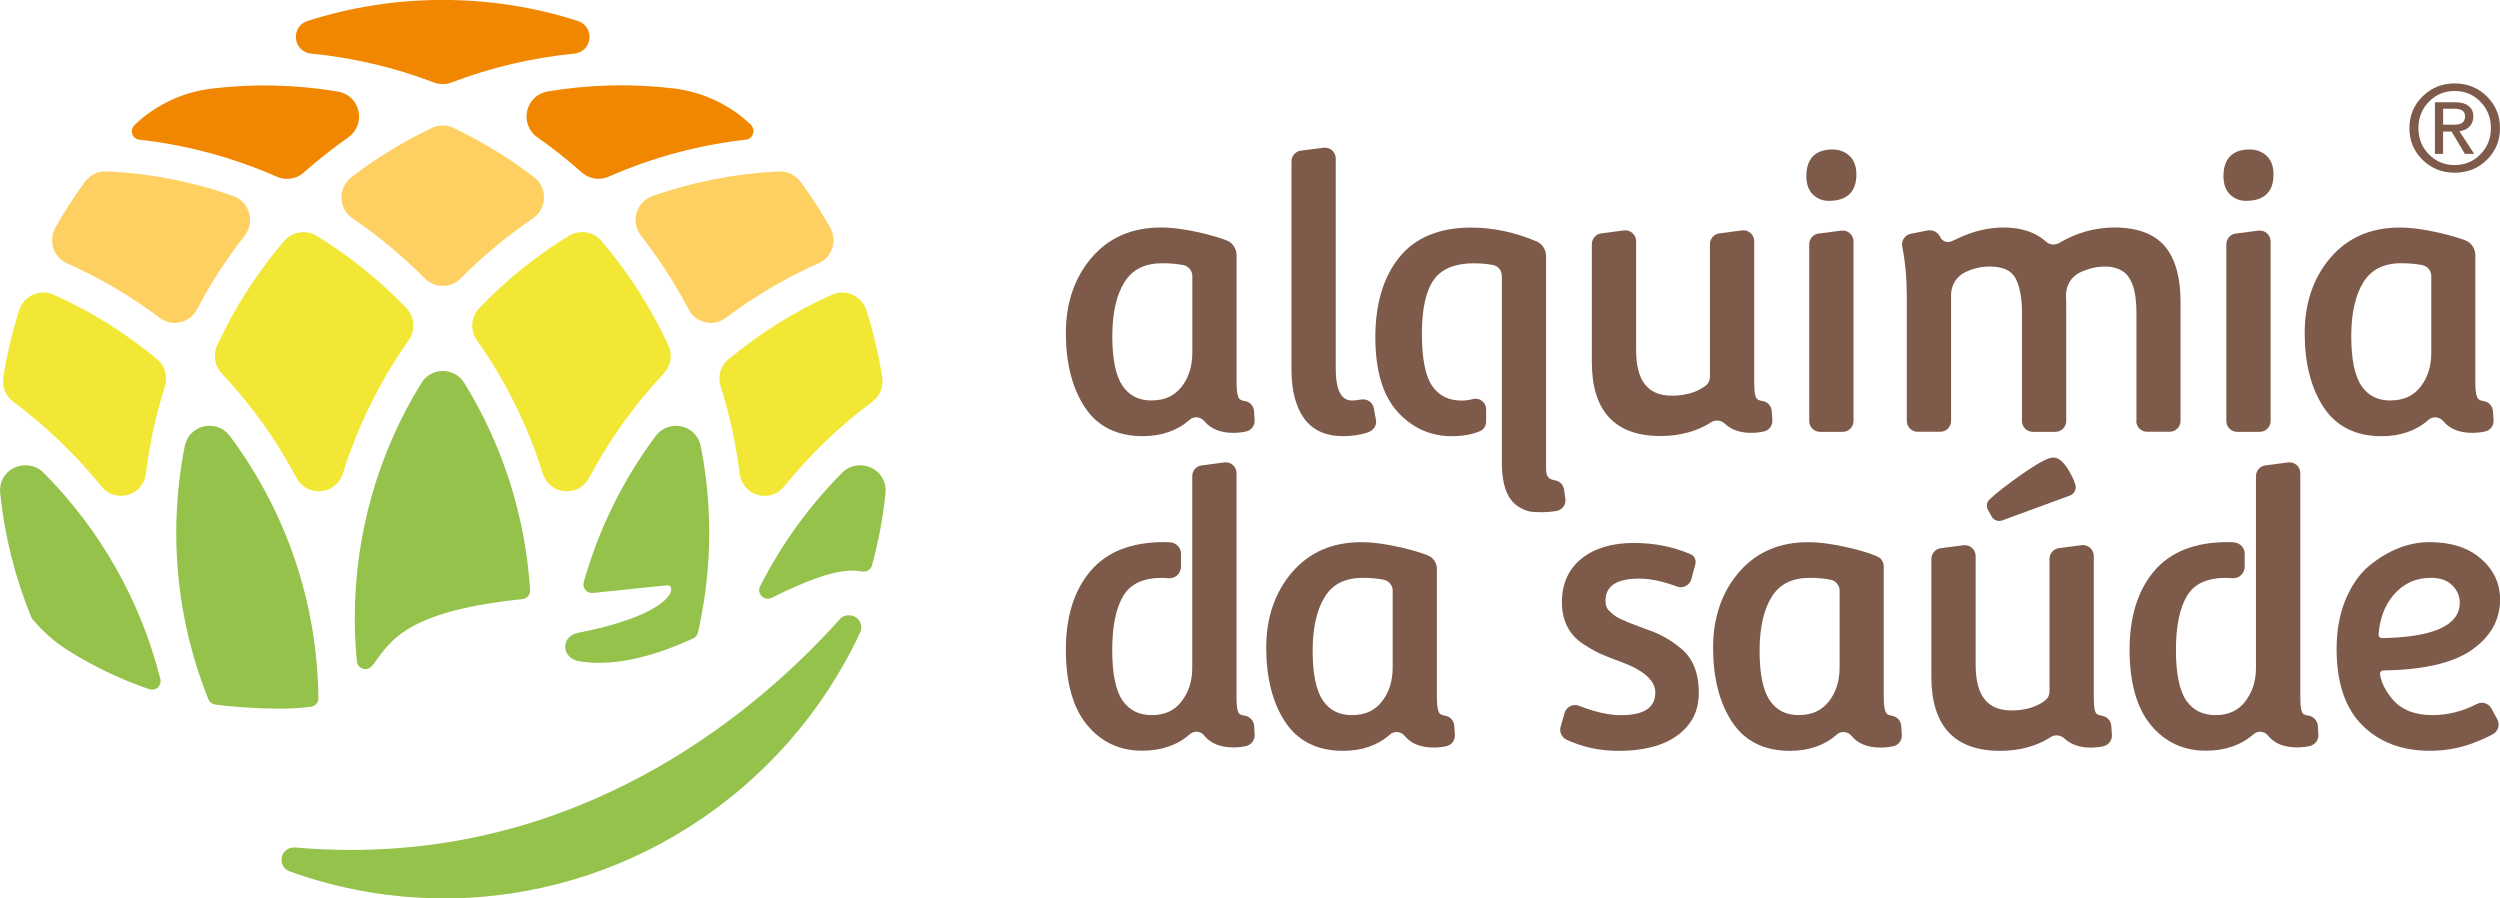
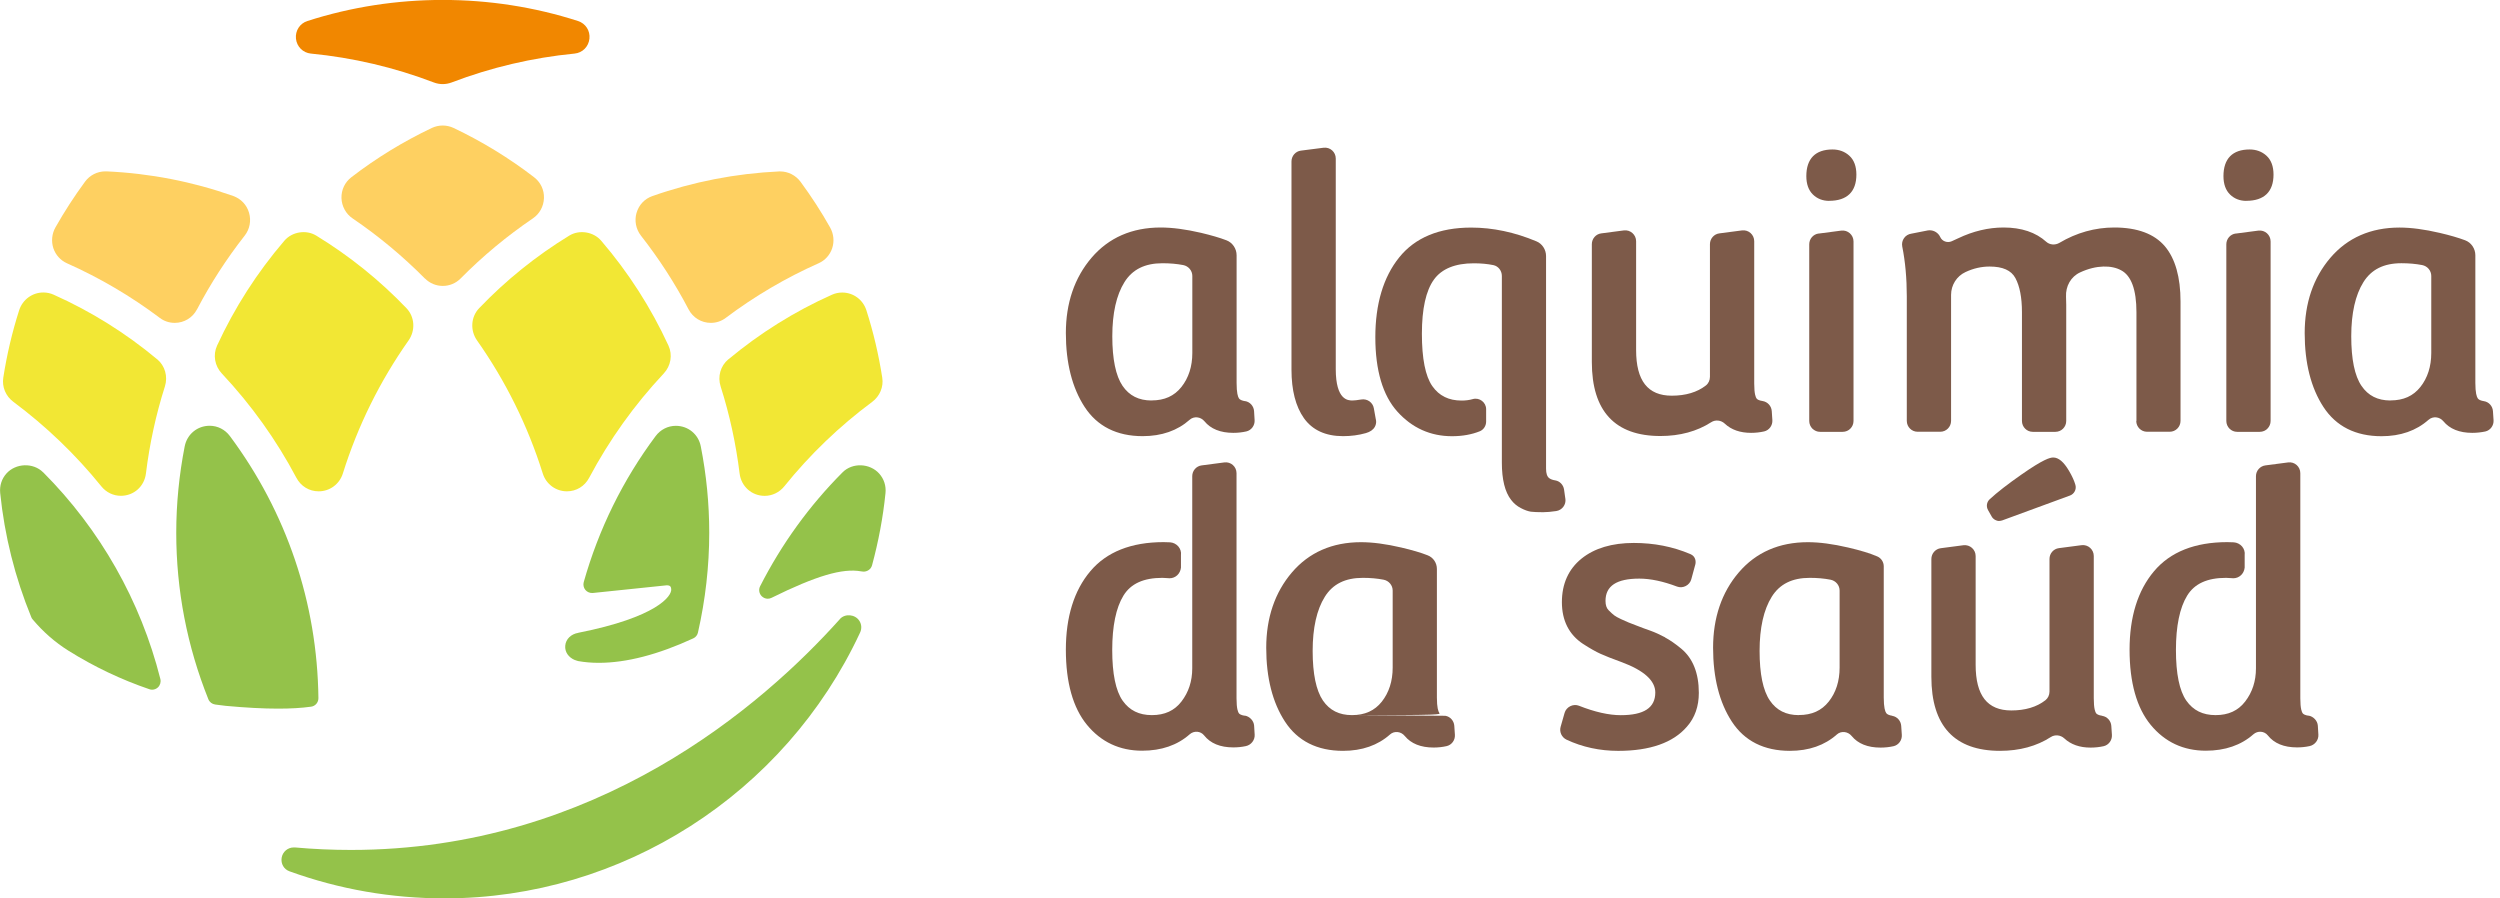
<svg xmlns="http://www.w3.org/2000/svg" width="128" height="46" viewBox="0 0 128 46" fill="none">
  <g clip-path="url(#clip0_40005509_41760)">
    <path d="M10.086 15.843C10.778 14.518 11.6 13.249 12.529 12.063C12.787 11.734 12.869 11.299 12.752 10.897C12.635 10.489 12.339 10.178 11.944 10.036C9.863 9.3 7.678 8.874 5.453 8.774C5.446 8.774 5.401 8.774 5.394 8.774C4.985 8.774 4.596 8.971 4.355 9.3C3.805 10.047 3.296 10.835 2.838 11.644C2.656 11.966 2.618 12.357 2.731 12.706C2.845 13.049 3.096 13.329 3.423 13.477C5.109 14.228 6.708 15.168 8.18 16.275C8.404 16.445 8.669 16.531 8.948 16.531C9.426 16.531 9.863 16.268 10.083 15.843" fill="#FED061" />
    <path d="M32.591 10.897C32.474 11.299 32.56 11.734 32.815 12.063C33.743 13.249 34.566 14.518 35.257 15.843C35.481 16.268 35.914 16.531 36.392 16.531C36.671 16.531 36.936 16.445 37.159 16.275C38.632 15.168 40.235 14.224 41.917 13.477C42.244 13.332 42.495 13.052 42.608 12.71C42.725 12.357 42.684 11.97 42.502 11.648C42.048 10.839 41.535 10.05 40.985 9.303C40.74 8.975 40.352 8.777 39.946 8.777C39.939 8.777 39.894 8.777 39.887 8.777C37.662 8.881 35.481 9.307 33.399 10.04C33.004 10.178 32.708 10.493 32.591 10.901" fill="#FED061" />
    <path d="M21.762 14.262C22.003 14.504 22.327 14.639 22.671 14.639C23.015 14.639 23.338 14.504 23.579 14.262C24.714 13.114 25.963 12.077 27.284 11.181C27.628 10.949 27.837 10.562 27.851 10.143C27.865 9.722 27.679 9.331 27.346 9.075C26.066 8.089 24.676 7.242 23.221 6.55C23.049 6.471 22.86 6.426 22.667 6.426C22.474 6.426 22.285 6.471 22.113 6.55C20.658 7.242 19.268 8.089 17.989 9.075C17.655 9.331 17.473 9.722 17.483 10.143C17.497 10.558 17.707 10.949 18.051 11.181C19.375 12.08 20.62 13.114 21.756 14.262" fill="#FED061" />
-     <path d="M7.141 7.152C9.569 7.426 11.94 8.065 14.179 9.048C14.344 9.12 14.52 9.158 14.698 9.158C15.015 9.158 15.321 9.041 15.558 8.83C16.277 8.19 17.038 7.588 17.829 7.038C18.262 6.734 18.469 6.201 18.352 5.683C18.235 5.16 17.836 4.78 17.309 4.69C15.18 4.33 12.982 4.275 10.825 4.538C9.349 4.718 7.956 5.375 6.893 6.398C6.766 6.516 6.721 6.692 6.773 6.858C6.824 7.021 6.969 7.139 7.137 7.156" fill="#F18700" />
-     <path d="M26.991 5.679C26.874 6.198 27.08 6.73 27.517 7.034C28.305 7.584 29.069 8.19 29.784 8.826C30.021 9.037 30.328 9.154 30.644 9.154C30.823 9.154 30.998 9.116 31.163 9.044C33.403 8.058 35.773 7.422 38.202 7.149C38.37 7.131 38.505 7.007 38.556 6.848C38.611 6.689 38.556 6.502 38.439 6.384C37.383 5.368 35.99 4.71 34.518 4.531C32.361 4.268 30.163 4.323 28.033 4.686C27.507 4.776 27.108 5.157 26.991 5.679Z" fill="#F18700" />
    <path d="M15.916 2.743C18.073 2.953 20.196 3.451 22.215 4.223C22.36 4.278 22.514 4.306 22.666 4.306C22.817 4.306 22.972 4.278 23.12 4.223C25.143 3.451 27.262 2.953 29.419 2.743C29.825 2.704 30.134 2.39 30.179 1.982C30.224 1.574 29.983 1.2 29.594 1.076C25.129 -0.363 20.206 -0.363 15.738 1.076C15.349 1.2 15.111 1.574 15.153 1.982C15.197 2.39 15.511 2.701 15.913 2.743" fill="#F18700" />
    <path d="M14.562 12.322C13.168 13.948 12.009 15.753 11.115 17.693C10.895 18.17 10.991 18.734 11.359 19.125C12.866 20.73 14.149 22.524 15.174 24.461C15.405 24.897 15.831 25.156 16.316 25.156C16.884 25.156 17.383 24.79 17.555 24.24C18.318 21.805 19.45 19.516 20.919 17.43C21.28 16.915 21.235 16.223 20.812 15.781C19.443 14.349 17.888 13.1 16.192 12.063C15.676 11.748 14.957 11.862 14.562 12.322Z" fill="#F2E734" />
    <path d="M29.024 25.156C29.509 25.156 29.935 24.897 30.166 24.461C31.194 22.524 32.477 20.73 33.981 19.125C34.349 18.734 34.445 18.17 34.225 17.693C33.331 15.753 32.171 13.944 30.778 12.322C30.382 11.862 29.663 11.748 29.147 12.063C27.455 13.097 25.9 14.349 24.531 15.781C24.108 16.223 24.063 16.915 24.424 17.43C25.893 19.516 27.025 21.805 27.789 24.24C27.961 24.79 28.459 25.156 29.027 25.156" fill="#F2E734" />
    <path d="M37.29 18.398C36.888 18.734 36.733 19.28 36.898 19.792C37.359 21.238 37.682 22.735 37.868 24.243C37.95 24.907 38.491 25.388 39.151 25.388C39.54 25.388 39.908 25.208 40.156 24.9C41.463 23.278 42.976 21.822 44.655 20.577C45.047 20.283 45.247 19.809 45.171 19.335C44.989 18.163 44.717 17.004 44.359 15.887C44.184 15.341 43.688 14.978 43.121 14.978C42.938 14.978 42.76 15.016 42.591 15.092C40.685 15.943 38.9 17.06 37.29 18.402" fill="#F2E734" />
    <path d="M8.05 18.399C6.44 17.054 4.655 15.94 2.749 15.089C2.581 15.013 2.402 14.975 2.219 14.975C1.652 14.975 1.156 15.342 0.981 15.885C0.623 17.002 0.351 18.164 0.169 19.333C0.093 19.807 0.293 20.284 0.685 20.574C2.36 21.823 3.874 23.275 5.185 24.897C5.436 25.209 5.8 25.385 6.189 25.385C6.853 25.385 7.393 24.904 7.472 24.24C7.658 22.732 7.981 21.235 8.442 19.789C8.604 19.277 8.449 18.731 8.05 18.395" fill="#F2E734" />
-     <path d="M18.587 34.245C18.625 34.255 18.663 34.262 18.704 34.262C18.841 34.262 18.972 34.196 19.058 34.086L19.113 34.013C19.192 33.913 19.275 33.806 19.357 33.688C20.114 32.657 21.153 31.246 26.75 30.676C26.98 30.651 27.156 30.451 27.139 30.212C26.908 26.463 25.742 22.794 23.767 19.602C23.53 19.221 23.121 18.993 22.674 18.993C22.226 18.993 21.814 19.221 21.58 19.602C19.344 23.219 18.164 27.383 18.164 31.644C18.164 32.367 18.201 33.114 18.274 33.868C18.291 34.048 18.418 34.193 18.59 34.241" fill="#94C24A" />
    <path d="M16.303 35.743C16.245 30.866 14.676 26.229 11.769 22.324C11.521 21.992 11.143 21.799 10.734 21.799C10.104 21.799 9.581 22.231 9.457 22.85C9.172 24.306 9.024 25.796 9.024 27.277C9.024 30.213 9.578 33.083 10.668 35.801C10.727 35.947 10.861 36.05 11.016 36.071L11.178 36.092C11.305 36.109 11.432 36.127 11.563 36.14C12.574 36.234 13.475 36.282 14.236 36.282C14.882 36.282 15.436 36.251 15.928 36.182C16.145 36.154 16.306 35.964 16.303 35.743Z" fill="#94C24A" />
    <path d="M43.001 31.7C39.048 36.113 30.541 43.517 17.968 43.517C17.022 43.517 16.055 43.475 15.099 43.389C15.085 43.389 15.054 43.389 15.04 43.389C14.734 43.389 14.473 43.61 14.421 43.915C14.37 44.222 14.535 44.51 14.827 44.613C17.373 45.533 20.042 45.997 22.763 45.997C31.835 45.997 40.184 40.657 44.036 32.388C44.129 32.191 44.116 31.966 43.999 31.786C43.785 31.451 43.269 31.399 43.001 31.696" fill="#94C24A" />
    <path d="M45.014 24.246C44.535 23.714 43.644 23.672 43.135 24.188C41.436 25.893 40.019 27.854 38.918 30.015C38.832 30.184 38.866 30.389 38.997 30.523C39.08 30.606 39.193 30.655 39.306 30.655C39.372 30.655 39.437 30.641 39.499 30.61C41.79 29.479 43.139 29.081 44.092 29.254C44.123 29.258 44.154 29.261 44.188 29.265C44.391 29.282 44.594 29.15 44.649 28.943C44.979 27.722 45.213 26.48 45.337 25.249C45.375 24.879 45.261 24.523 45.017 24.25" fill="#94C24A" />
    <path d="M29.447 33.792C29.447 33.792 29.457 33.799 29.464 33.803C29.464 33.803 29.474 33.803 29.478 33.809C29.515 33.823 29.574 33.844 29.601 33.847C29.928 33.906 30.286 33.937 30.654 33.937C32.068 33.937 33.695 33.516 35.494 32.685C35.618 32.63 35.708 32.516 35.735 32.388C36.117 30.707 36.313 28.988 36.313 27.277C36.313 25.796 36.168 24.309 35.88 22.853C35.759 22.234 35.233 21.802 34.603 21.802C34.194 21.802 33.816 21.996 33.568 22.328C31.886 24.582 30.651 27.1 29.887 29.805C29.849 29.943 29.88 30.095 29.973 30.206C30.066 30.317 30.21 30.372 30.351 30.361L34.142 29.967C34.342 29.967 34.356 30.071 34.366 30.164C34.407 30.514 33.637 31.6 29.612 32.398C29.612 32.398 29.608 32.398 29.605 32.402C29.237 32.464 28.968 32.724 28.941 33.056C28.91 33.381 29.11 33.664 29.443 33.799" fill="#94C24A" />
    <path d="M2.209 24.184C1.696 23.672 0.805 23.714 0.33 24.243C0.086 24.516 -0.027 24.869 0.01 25.242C0.231 27.421 0.767 29.562 1.603 31.602C1.62 31.644 1.644 31.685 1.675 31.717C2.209 32.353 2.824 32.889 3.502 33.314C4.813 34.134 6.206 34.798 7.651 35.289C7.695 35.306 7.744 35.313 7.788 35.313C7.895 35.313 8.002 35.272 8.084 35.196C8.201 35.085 8.249 34.922 8.211 34.767C7.204 30.769 5.129 27.11 2.212 24.184" fill="#94C24A" />
    <path d="M58.962 20.505C58.305 20.505 57.82 20.259 57.476 19.758C57.128 19.246 56.95 18.392 56.95 17.216C56.95 16.04 57.159 15.107 57.572 14.446C57.978 13.796 58.614 13.478 59.519 13.478C59.898 13.478 60.255 13.509 60.579 13.571C60.85 13.623 61.047 13.858 61.047 14.128V18.074C61.047 18.762 60.857 19.35 60.489 19.813C60.121 20.277 59.622 20.502 58.962 20.502M63.751 20.54C63.592 20.515 63.482 20.467 63.437 20.401C63.379 20.318 63.314 20.114 63.314 19.606V13.069C63.314 12.73 63.104 12.419 62.791 12.302C62.45 12.17 62.013 12.046 61.494 11.921C60.709 11.738 60.015 11.648 59.426 11.648C57.958 11.648 56.764 12.17 55.887 13.197C55.013 14.221 54.572 15.518 54.572 17.053C54.572 18.589 54.896 19.858 55.532 20.834C56.179 21.826 57.18 22.331 58.504 22.331C59.478 22.331 60.286 22.047 60.912 21.491C61.129 21.297 61.473 21.335 61.666 21.567C61.989 21.961 62.488 22.162 63.145 22.162C63.376 22.162 63.599 22.137 63.812 22.089C64.07 22.03 64.253 21.785 64.236 21.511L64.208 21.048C64.191 20.792 63.998 20.574 63.747 20.536" fill="#7D5A49" />
    <path d="M68.763 22.331C69.175 22.331 69.567 22.279 69.932 22.175C70.152 22.113 70.311 22.003 70.393 21.85C70.5 21.657 70.445 21.47 70.441 21.466L70.341 20.906C70.29 20.609 70.011 20.405 69.702 20.453C69.495 20.488 69.341 20.505 69.248 20.505C69.034 20.505 68.391 20.505 68.391 18.897V8.117C68.391 7.785 68.106 7.522 67.765 7.564L66.606 7.712C66.331 7.747 66.124 7.986 66.124 8.266V18.931C66.124 19.976 66.337 20.809 66.76 21.408C67.194 22.02 67.868 22.331 68.763 22.331Z" fill="#7D5A49" />
    <path d="M88.313 21.695C88.647 22.006 89.097 22.162 89.655 22.162C89.885 22.162 90.109 22.137 90.322 22.089C90.58 22.03 90.762 21.785 90.745 21.511L90.714 21.048C90.697 20.788 90.501 20.574 90.246 20.533C90.057 20.505 89.978 20.453 89.944 20.412C89.895 20.356 89.816 20.18 89.816 19.637V12.35C89.816 12.018 89.531 11.755 89.19 11.797L88.031 11.949C87.756 11.983 87.549 12.222 87.549 12.502V19.294C87.549 19.471 87.47 19.637 87.34 19.737C86.896 20.083 86.307 20.259 85.595 20.259C84.367 20.259 83.769 19.495 83.769 17.922V12.35C83.769 12.018 83.476 11.755 83.143 11.797L81.983 11.949C81.708 11.983 81.502 12.222 81.502 12.502V18.534C81.502 21.048 82.685 22.324 85.014 22.324C86.012 22.324 86.889 22.085 87.618 21.615C87.828 21.48 88.117 21.511 88.306 21.688" fill="#7D5A49" />
    <path d="M93.654 10.282C94.566 10.282 95.047 9.818 95.047 8.94C95.047 8.518 94.927 8.193 94.689 7.975C94.456 7.761 94.163 7.653 93.823 7.653C92.949 7.653 92.484 8.124 92.484 9.016C92.484 9.424 92.598 9.742 92.822 9.96C93.042 10.175 93.324 10.285 93.654 10.285" fill="#7D5A49" />
    <path d="M93.114 11.956C92.839 11.991 92.633 12.229 92.633 12.509V21.553C92.633 21.861 92.88 22.11 93.187 22.11H94.346C94.652 22.11 94.9 21.861 94.9 21.553V12.361C94.9 12.028 94.607 11.766 94.274 11.807L93.114 11.959V11.956Z" fill="#7D5A49" />
    <path d="M109.376 21.549C109.376 21.857 109.623 22.106 109.93 22.106H111.089C111.395 22.106 111.643 21.857 111.643 21.549V15.438C111.643 14.193 111.374 13.239 110.841 12.609C110.301 11.973 109.431 11.648 108.251 11.648C107.267 11.648 106.318 11.914 105.437 12.437C105.224 12.561 104.945 12.54 104.77 12.381C104.236 11.897 103.5 11.648 102.582 11.648C101.808 11.648 101.02 11.835 100.249 12.205C100.249 12.205 99.93 12.35 99.923 12.354C99.703 12.45 99.438 12.354 99.341 12.139C99.245 11.925 99.028 11.79 98.798 11.79C98.77 11.79 98.743 11.79 98.708 11.797L97.865 11.963C97.714 11.983 97.573 12.066 97.487 12.191C97.398 12.315 97.367 12.468 97.394 12.616C97.549 13.387 97.628 14.249 97.628 15.175V21.549C97.628 21.857 97.876 22.106 98.182 22.106H99.341C99.647 22.106 99.895 21.857 99.895 21.549V15.096C99.895 14.595 100.184 14.138 100.631 13.931C101.034 13.74 101.45 13.647 101.866 13.647C102.54 13.647 102.974 13.841 103.187 14.235C103.411 14.65 103.524 15.238 103.524 15.985V21.553C103.524 21.861 103.772 22.11 104.078 22.11H105.237C105.544 22.11 105.791 21.861 105.791 21.553V15.608C105.791 15.47 105.788 15.331 105.781 15.196C105.753 14.653 106.032 14.162 106.5 13.948C107.343 13.553 108.127 13.578 108.598 13.837C109.121 14.11 109.386 14.833 109.386 15.985V21.553L109.376 21.549Z" fill="#7D5A49" />
    <path d="M115.011 10.282C115.923 10.282 116.404 9.818 116.404 8.94C116.404 8.518 116.284 8.193 116.046 7.975C115.813 7.761 115.52 7.653 115.18 7.653C114.306 7.653 113.841 8.124 113.841 9.016C113.841 9.424 113.955 9.742 114.179 9.96C114.399 10.175 114.681 10.285 115.011 10.285" fill="#7D5A49" />
    <path d="M114.47 11.956C114.194 11.99 113.988 12.229 113.988 12.509V21.553C113.988 21.861 114.236 22.11 114.542 22.11H115.701C116.007 22.11 116.255 21.861 116.255 21.553V12.361C116.255 12.028 115.966 11.766 115.629 11.807L114.47 11.959V11.956Z" fill="#7D5A49" />
    <path d="M122.393 20.505C121.736 20.505 121.251 20.259 120.91 19.758C120.559 19.246 120.384 18.392 120.384 17.216C120.384 16.04 120.594 15.106 121.007 14.446C121.413 13.796 122.049 13.477 122.954 13.477C123.332 13.477 123.69 13.509 124.013 13.571C124.285 13.623 124.481 13.858 124.481 14.128V18.074C124.481 18.762 124.292 19.35 123.924 19.813C123.556 20.277 123.057 20.501 122.396 20.501M124.347 21.491C124.564 21.297 124.908 21.335 125.1 21.567C125.424 21.961 125.922 22.162 126.579 22.162C126.81 22.162 127.034 22.137 127.247 22.092C127.505 22.034 127.687 21.788 127.67 21.515L127.639 21.051C127.622 20.792 127.429 20.578 127.178 20.54C127.02 20.515 126.91 20.467 126.865 20.401C126.806 20.318 126.738 20.114 126.738 19.606V13.069C126.738 12.73 126.528 12.419 126.215 12.302C125.874 12.174 125.437 12.046 124.918 11.925C124.134 11.741 123.439 11.651 122.854 11.651C121.385 11.651 120.191 12.174 119.314 13.201C118.44 14.225 118 15.521 118 17.057C118 18.592 118.323 19.862 118.96 20.837C119.606 21.829 120.608 22.334 121.932 22.334C122.905 22.334 123.714 22.051 124.34 21.494" fill="#7D5A49" />
-     <path d="M69.221 36.614C68.564 36.614 68.078 36.368 67.734 35.867C67.387 35.355 67.208 34.501 67.208 33.325C67.208 32.149 67.418 31.215 67.831 30.555C68.237 29.904 68.873 29.586 69.778 29.586C70.156 29.586 70.514 29.617 70.837 29.68C71.109 29.732 71.305 29.967 71.305 30.236V34.183C71.305 34.871 71.116 35.459 70.748 35.926C70.38 36.389 69.881 36.614 69.221 36.614ZM74.009 36.648C73.851 36.624 73.741 36.576 73.696 36.51C73.638 36.427 73.569 36.223 73.569 35.715V29.13C73.569 28.819 73.383 28.542 73.094 28.431C72.746 28.293 72.293 28.162 71.749 28.034C70.965 27.85 70.27 27.76 69.685 27.76C68.213 27.76 67.022 28.282 66.145 29.31C65.275 30.33 64.831 31.63 64.831 33.166C64.831 34.701 65.154 35.971 65.791 36.946C66.438 37.938 67.439 38.443 68.763 38.443C69.737 38.443 70.545 38.16 71.171 37.603C71.388 37.409 71.732 37.447 71.921 37.679C72.244 38.073 72.743 38.274 73.4 38.274C73.627 38.274 73.851 38.25 74.067 38.201C74.326 38.142 74.508 37.897 74.491 37.624L74.46 37.16C74.442 36.904 74.25 36.686 73.999 36.648" fill="#7D5A49" />
+     <path d="M69.221 36.614C68.564 36.614 68.078 36.368 67.734 35.867C67.387 35.355 67.208 34.501 67.208 33.325C67.208 32.149 67.418 31.215 67.831 30.555C68.237 29.904 68.873 29.586 69.778 29.586C70.156 29.586 70.514 29.617 70.837 29.68C71.109 29.732 71.305 29.967 71.305 30.236V34.183C71.305 34.871 71.116 35.459 70.748 35.926C70.38 36.389 69.881 36.614 69.221 36.614ZC73.851 36.624 73.741 36.576 73.696 36.51C73.638 36.427 73.569 36.223 73.569 35.715V29.13C73.569 28.819 73.383 28.542 73.094 28.431C72.746 28.293 72.293 28.162 71.749 28.034C70.965 27.85 70.27 27.76 69.685 27.76C68.213 27.76 67.022 28.282 66.145 29.31C65.275 30.33 64.831 31.63 64.831 33.166C64.831 34.701 65.154 35.971 65.791 36.946C66.438 37.938 67.439 38.443 68.763 38.443C69.737 38.443 70.545 38.16 71.171 37.603C71.388 37.409 71.732 37.447 71.921 37.679C72.244 38.073 72.743 38.274 73.4 38.274C73.627 38.274 73.851 38.25 74.067 38.201C74.326 38.142 74.508 37.897 74.491 37.624L74.46 37.16C74.442 36.904 74.25 36.686 73.999 36.648" fill="#7D5A49" />
    <path d="M85.25 32.63C84.989 32.492 84.737 32.377 84.507 32.294C84.28 32.215 84.053 32.132 83.833 32.045L83.379 31.869C83.299 31.838 83.176 31.783 83.004 31.703C82.838 31.624 82.718 31.561 82.653 31.509C82.584 31.458 82.484 31.368 82.36 31.243C82.254 31.136 82.202 30.98 82.202 30.766C82.202 29.998 82.77 29.625 83.932 29.625C84.504 29.625 85.154 29.763 85.866 30.033C86.165 30.147 86.516 29.964 86.595 29.656L86.801 28.898C86.836 28.767 86.829 28.487 86.547 28.369C85.639 27.985 84.689 27.799 83.65 27.799C82.536 27.799 81.635 28.068 80.974 28.601C80.307 29.14 79.969 29.891 79.969 30.832C79.969 31.772 80.334 32.495 81.053 32.969C81.414 33.201 81.707 33.367 81.944 33.474C82.178 33.581 82.529 33.719 83.014 33.896C84.166 34.321 84.751 34.847 84.751 35.456C84.751 36.237 84.173 36.617 82.983 36.617C82.374 36.617 81.655 36.455 80.84 36.133C80.544 36.016 80.193 36.196 80.107 36.5L79.904 37.212C79.829 37.475 79.959 37.755 80.21 37.873C81.015 38.25 81.906 38.444 82.852 38.444C84.483 38.444 85.666 38.025 86.371 37.205C86.777 36.745 86.98 36.164 86.98 35.476C86.98 34.47 86.677 33.706 86.079 33.211C85.787 32.969 85.508 32.775 85.25 32.637" fill="#7D5A49" />
    <path d="M92.1 36.614C91.443 36.614 90.958 36.368 90.617 35.867C90.266 35.355 90.091 34.501 90.091 33.325C90.091 32.149 90.301 31.215 90.713 30.555C91.119 29.904 91.756 29.586 92.66 29.586C93.039 29.586 93.397 29.617 93.72 29.68C93.992 29.732 94.188 29.967 94.188 30.236V34.183C94.188 34.871 93.999 35.459 93.631 35.922C93.263 36.386 92.764 36.61 92.103 36.61M96.888 36.648C96.73 36.624 96.62 36.576 96.575 36.51C96.517 36.427 96.448 36.223 96.448 35.715V28.998C96.448 28.774 96.317 28.576 96.118 28.49C95.753 28.331 95.251 28.179 94.628 28.034C93.844 27.85 93.149 27.76 92.564 27.76C91.092 27.76 89.902 28.282 89.024 29.31C88.151 30.33 87.71 31.63 87.71 33.166C87.71 34.701 88.034 35.971 88.67 36.946C89.317 37.938 90.318 38.443 91.642 38.443C92.616 38.443 93.424 38.16 94.05 37.603C94.267 37.409 94.611 37.447 94.804 37.682C95.127 38.077 95.626 38.277 96.283 38.277C96.51 38.277 96.734 38.253 96.95 38.205C97.208 38.146 97.391 37.9 97.373 37.627L97.342 37.164C97.325 36.908 97.133 36.69 96.882 36.652" fill="#7D5A49" />
    <path d="M107.631 36.648C107.442 36.621 107.362 36.566 107.328 36.527C107.28 36.472 107.201 36.296 107.201 35.749V28.466C107.201 28.134 106.912 27.871 106.575 27.913L105.415 28.065C105.14 28.099 104.934 28.338 104.934 28.618V35.41C104.934 35.587 104.855 35.749 104.724 35.853C104.28 36.199 103.692 36.375 102.98 36.375C101.752 36.375 101.153 35.611 101.153 34.037V28.469C101.153 28.137 100.861 27.875 100.527 27.916L99.368 28.068C99.093 28.103 98.886 28.341 98.886 28.622V34.653C98.886 37.167 100.07 38.443 102.402 38.443C103.4 38.443 104.277 38.205 105.006 37.734C105.216 37.599 105.505 37.631 105.694 37.807C106.028 38.118 106.478 38.277 107.036 38.277C107.263 38.277 107.49 38.253 107.706 38.205C107.964 38.146 108.147 37.9 108.13 37.627L108.099 37.164C108.081 36.904 107.885 36.69 107.631 36.652" fill="#7D5A49" />
    <path d="M102.361 26.671C102.413 26.671 102.464 26.661 102.516 26.644L105.984 25.371C106.2 25.291 106.324 25.053 106.262 24.831C106.204 24.624 106.094 24.378 105.932 24.105C105.664 23.649 105.399 23.424 105.124 23.424C104.962 23.424 104.618 23.514 103.496 24.299C102.802 24.783 102.255 25.208 101.873 25.561C101.718 25.703 101.684 25.931 101.787 26.114L101.976 26.45C102.055 26.588 102.203 26.675 102.365 26.675" fill="#7D5A49" />
    <path d="M63.726 36.645C63.547 36.617 63.472 36.565 63.437 36.527C63.389 36.472 63.31 36.296 63.31 35.753V24.226C63.31 23.894 63.021 23.631 62.684 23.676L61.525 23.828C61.249 23.863 61.043 24.101 61.043 24.378V34.221C61.043 34.874 60.857 35.441 60.493 35.915C60.132 36.386 59.633 36.614 58.976 36.614C58.319 36.614 57.83 36.372 57.479 35.874C57.125 35.369 56.946 34.494 56.946 33.276C56.946 32.059 57.139 31.118 57.52 30.496C57.895 29.884 58.549 29.586 59.512 29.586C59.567 29.586 59.647 29.593 59.719 29.597C59.77 29.6 59.822 29.604 59.884 29.607C60.183 29.607 60.431 29.379 60.465 29.064V28.424C60.486 28.262 60.438 28.106 60.334 27.982C60.228 27.857 60.073 27.778 59.908 27.767C59.794 27.76 59.684 27.757 59.574 27.757C57.92 27.757 56.654 28.258 55.821 29.251C54.992 30.236 54.572 31.585 54.572 33.266C54.572 34.947 54.937 36.24 55.653 37.112C56.375 37.99 57.324 38.436 58.477 38.436C59.464 38.436 60.283 38.153 60.912 37.596C61.133 37.402 61.47 37.426 61.649 37.651C61.972 38.059 62.474 38.267 63.145 38.267C63.365 38.267 63.578 38.246 63.785 38.201C64.057 38.146 64.256 37.89 64.239 37.617L64.211 37.153C64.194 36.904 63.984 36.679 63.73 36.638" fill="#7D5A49" />
    <path d="M118.192 36.645C118.013 36.617 117.937 36.565 117.903 36.527C117.855 36.472 117.776 36.296 117.776 35.753V24.226C117.776 23.894 117.487 23.631 117.15 23.676L115.99 23.828C115.715 23.863 115.505 24.101 115.505 24.378V34.221C115.505 34.874 115.319 35.441 114.955 35.915C114.594 36.386 114.095 36.614 113.438 36.614C112.781 36.614 112.292 36.372 111.941 35.874C111.587 35.369 111.408 34.494 111.408 33.276C111.408 32.059 111.601 31.118 111.983 30.496C112.358 29.884 113.011 29.586 113.974 29.586C114.029 29.586 114.109 29.593 114.181 29.597C114.232 29.6 114.284 29.604 114.346 29.607C114.645 29.607 114.893 29.379 114.927 29.064V28.424C114.948 28.262 114.9 28.106 114.797 27.982C114.69 27.857 114.535 27.778 114.37 27.767C114.256 27.76 114.146 27.757 114.036 27.757C112.382 27.757 111.116 28.258 110.283 29.251C109.454 30.236 109.034 31.585 109.034 33.266C109.034 34.947 109.399 36.24 110.115 37.112C110.837 37.99 111.787 38.436 112.939 38.436C113.923 38.436 114.745 38.153 115.374 37.596C115.595 37.402 115.932 37.426 116.111 37.651C116.434 38.059 116.936 38.267 117.607 38.267C117.827 38.267 118.04 38.246 118.247 38.201C118.519 38.146 118.718 37.89 118.701 37.617L118.673 37.153C118.656 36.904 118.446 36.679 118.192 36.638" fill="#7D5A49" />
-     <path d="M121.785 32.474C121.846 31.661 122.101 30.987 122.548 30.465C123.054 29.873 123.683 29.586 124.468 29.586C124.939 29.586 125.307 29.714 125.558 29.97C125.813 30.226 125.94 30.52 125.94 30.859C125.94 32.018 124.598 32.626 121.957 32.671C121.908 32.671 121.867 32.651 121.833 32.616C121.798 32.578 121.781 32.529 121.785 32.477M127.55 36.261C127.416 36.012 127.086 35.908 126.834 36.036C126.095 36.42 125.321 36.614 124.533 36.614C123.642 36.614 122.961 36.344 122.51 35.818C122.146 35.389 121.922 34.954 121.853 34.522C121.846 34.477 121.857 34.431 121.888 34.394C121.922 34.352 121.97 34.328 122.025 34.328C124.034 34.297 125.531 33.961 126.477 33.328C127.492 32.651 128.004 31.765 128.004 30.69C128.004 29.87 127.674 29.168 127.02 28.601C126.374 28.04 125.493 27.757 124.406 27.757C123.319 27.757 122.27 28.168 121.282 28.985C120.797 29.393 120.398 29.974 120.092 30.703C119.789 31.433 119.634 32.28 119.634 33.228C119.634 34.95 120.075 36.264 120.949 37.133C121.819 38.001 122.978 38.44 124.399 38.44C125.194 38.44 125.947 38.305 126.638 38.039C127.065 37.876 127.406 37.721 127.65 37.582C127.911 37.433 128.004 37.098 127.863 36.832L127.553 36.261H127.55Z" fill="#7D5A49" />
    <path d="M80.146 25.534L80.08 25.067C80.046 24.828 79.864 24.634 79.63 24.596C79.499 24.576 79.396 24.538 79.32 24.482C79.213 24.403 79.158 24.24 79.158 23.998V13.111C79.158 12.782 78.962 12.478 78.666 12.357C77.555 11.89 76.43 11.652 75.326 11.652C73.692 11.652 72.45 12.167 71.635 13.184C70.826 14.193 70.417 15.566 70.417 17.265C70.417 18.963 70.799 20.249 71.549 21.079C72.302 21.913 73.241 22.334 74.342 22.334C74.872 22.334 75.354 22.248 75.77 22.079C75.963 21.999 76.09 21.802 76.09 21.584V20.948C76.09 20.602 75.749 20.339 75.412 20.432C75.233 20.484 75.041 20.509 74.838 20.509C74.174 20.509 73.682 20.266 73.334 19.768C72.98 19.263 72.801 18.361 72.801 17.088C72.801 15.815 73.007 14.882 73.417 14.315C73.816 13.761 74.504 13.481 75.46 13.481C75.821 13.481 76.159 13.512 76.461 13.574C76.712 13.626 76.895 13.858 76.895 14.128V23.687C76.895 24.548 77.053 25.191 77.37 25.596C77.504 25.772 77.672 25.914 77.868 26.014C78.058 26.114 78.226 26.173 78.374 26.198C78.511 26.215 78.725 26.225 79.007 26.225C79.196 26.225 79.42 26.204 79.678 26.166C79.98 26.121 80.19 25.841 80.149 25.54" fill="#7D5A49" />
-     <path d="M127.325 4.935C127.776 5.378 127.999 5.917 127.999 6.561C127.999 7.204 127.776 7.74 127.328 8.183C126.881 8.625 126.331 8.843 125.681 8.843C125.03 8.843 124.484 8.622 124.033 8.183C123.586 7.74 123.362 7.201 123.362 6.561C123.362 5.921 123.586 5.378 124.036 4.935C124.487 4.493 125.034 4.271 125.681 4.271C126.327 4.271 126.881 4.493 127.328 4.935H127.325ZM126.998 5.209C126.64 4.842 126.2 4.659 125.677 4.659C125.154 4.659 124.721 4.842 124.36 5.209C124.002 5.575 123.823 6.025 123.823 6.557C123.823 7.09 124.002 7.539 124.36 7.903C124.717 8.269 125.158 8.452 125.677 8.452C126.197 8.452 126.637 8.269 126.995 7.903C127.356 7.536 127.535 7.086 127.535 6.557C127.535 6.028 127.356 5.575 126.998 5.209ZM124.673 5.236H125.725C126.011 5.236 126.231 5.298 126.393 5.426C126.554 5.554 126.634 5.727 126.634 5.952C126.634 6.198 126.551 6.388 126.389 6.526C126.269 6.63 126.114 6.692 125.925 6.72L126.678 7.878H126.2L125.522 6.734H125.086V7.878H124.669V5.236H124.673ZM125.089 6.384H125.65C125.842 6.384 125.983 6.35 126.076 6.281C126.166 6.211 126.21 6.101 126.21 5.952C126.21 5.821 126.166 5.724 126.076 5.662C125.987 5.599 125.846 5.568 125.65 5.568H125.089V6.381V6.384Z" fill="#7D5A49" />
  </g>
  <defs>
    <clipPath id="clip0_40005509_41760">
      <rect width="128" height="46" fill="white" />
    </clipPath>
  </defs>
</svg>